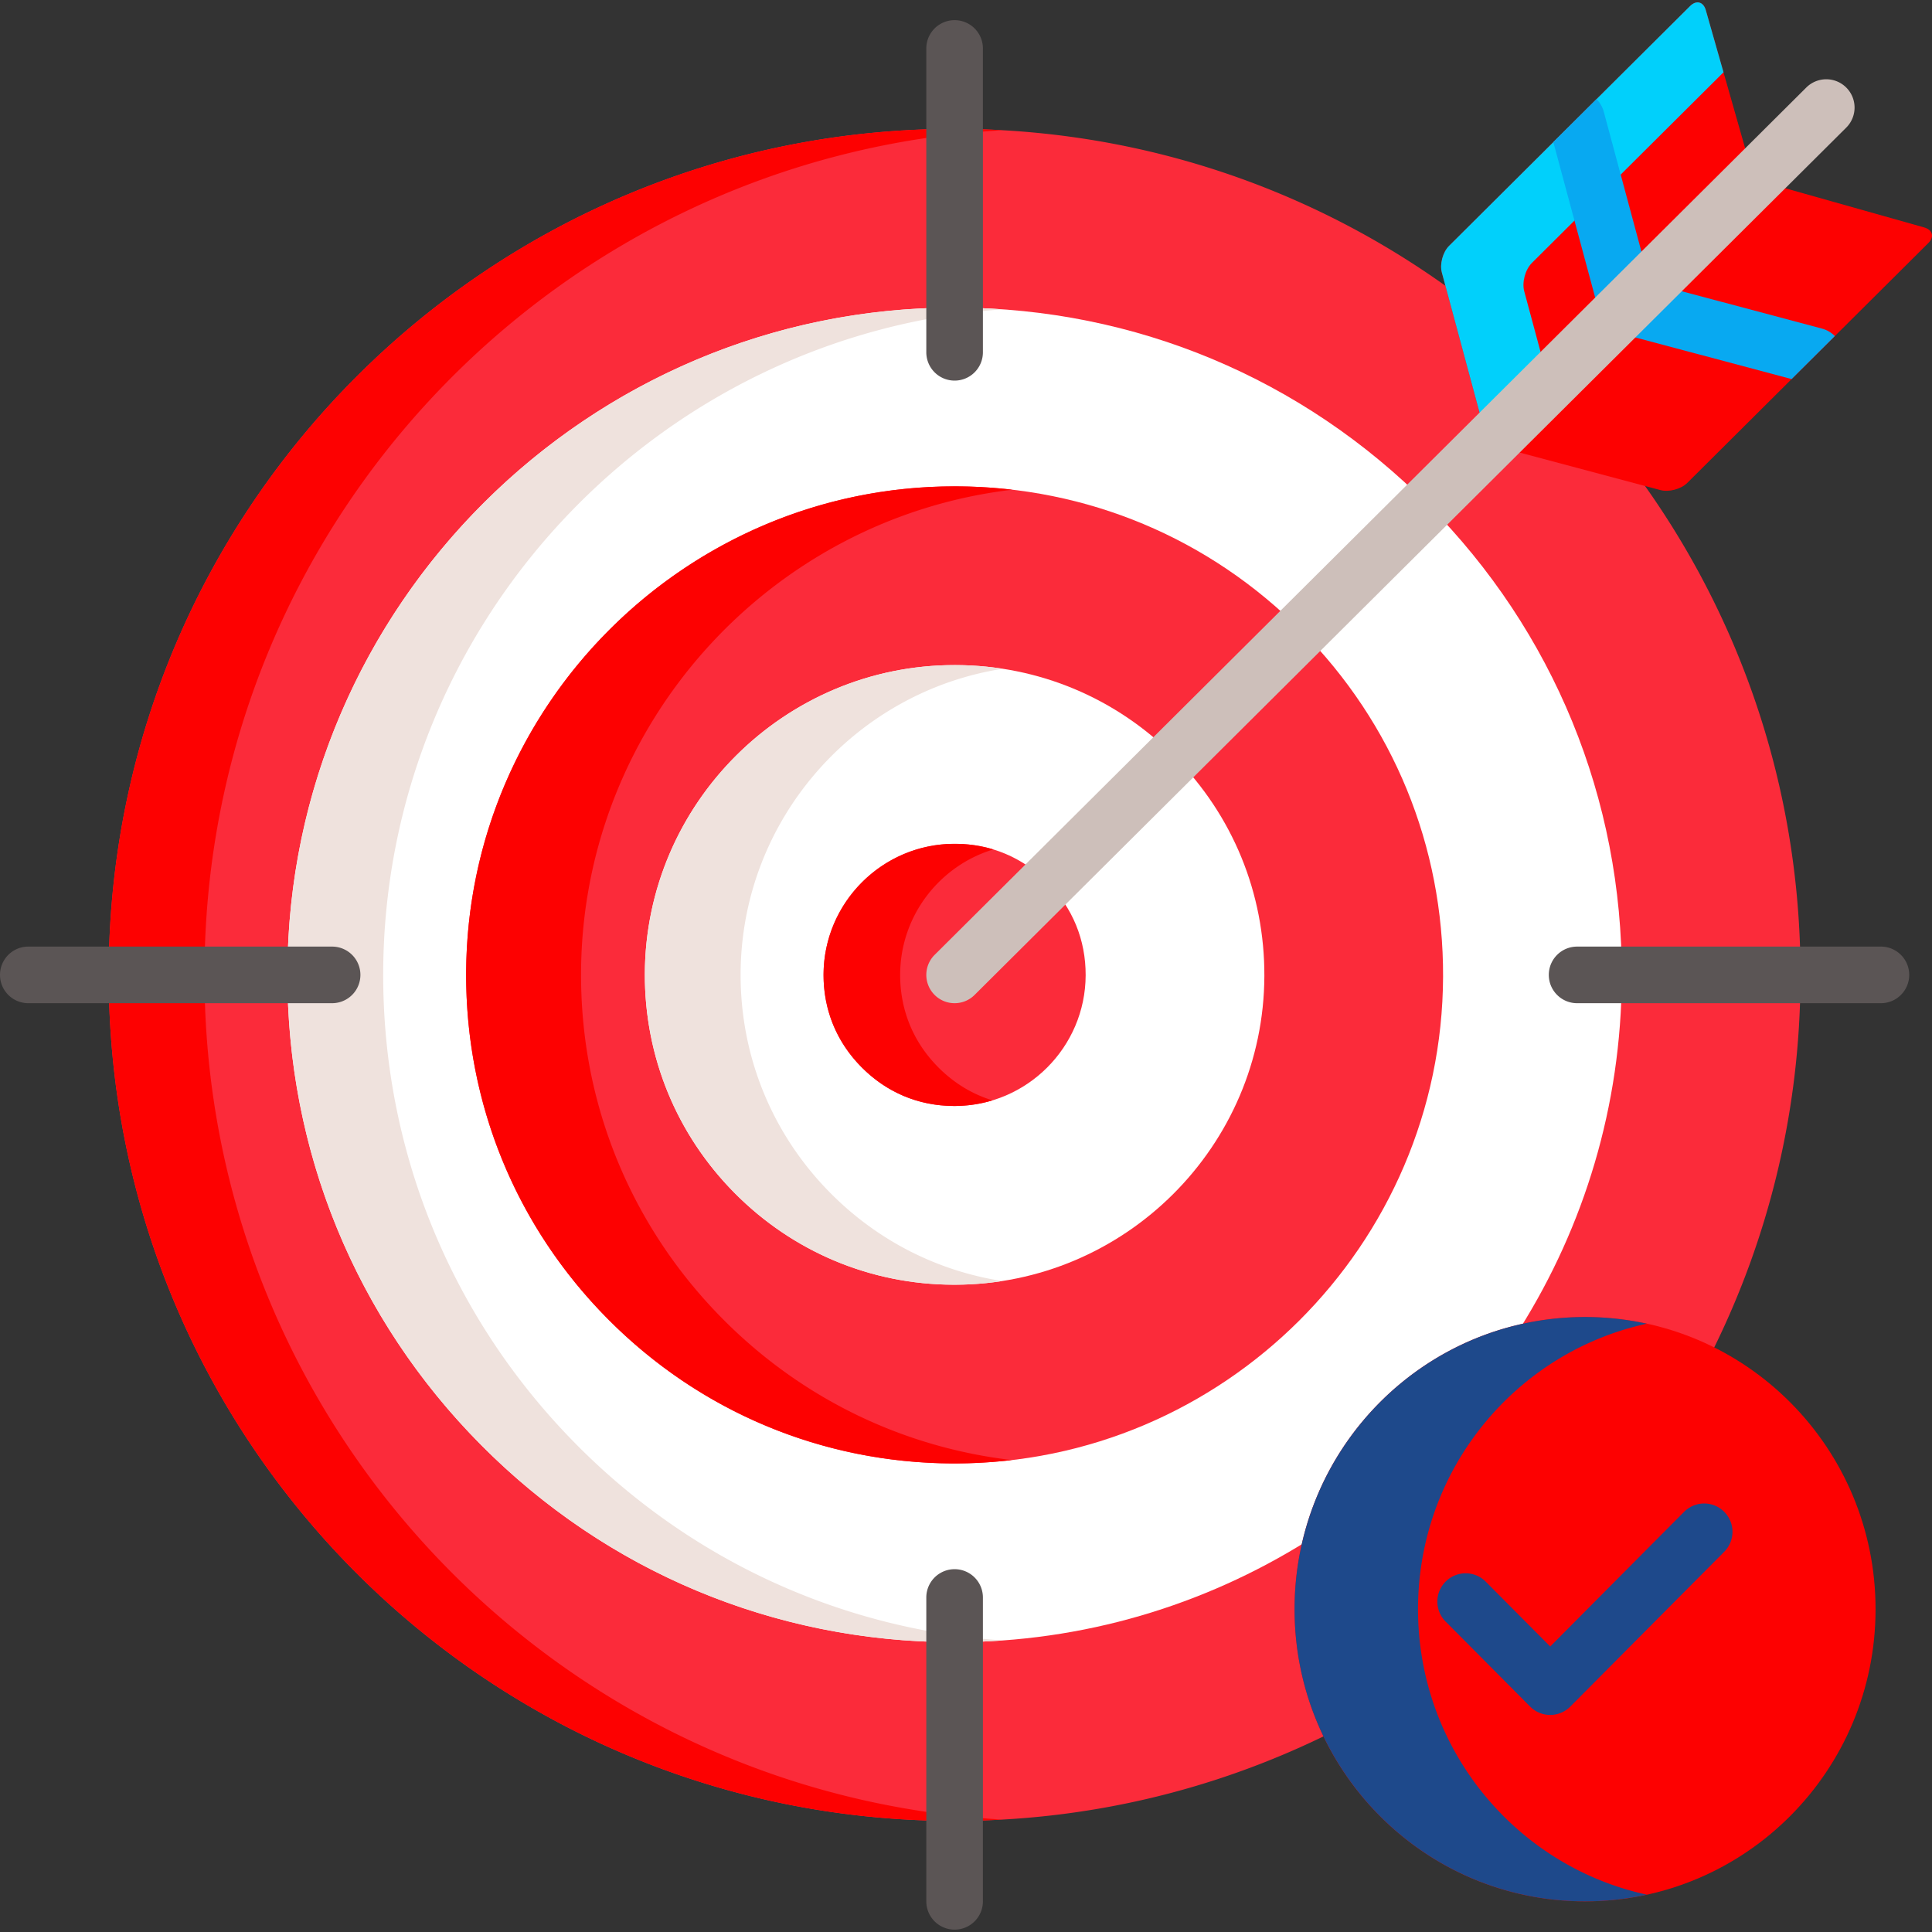
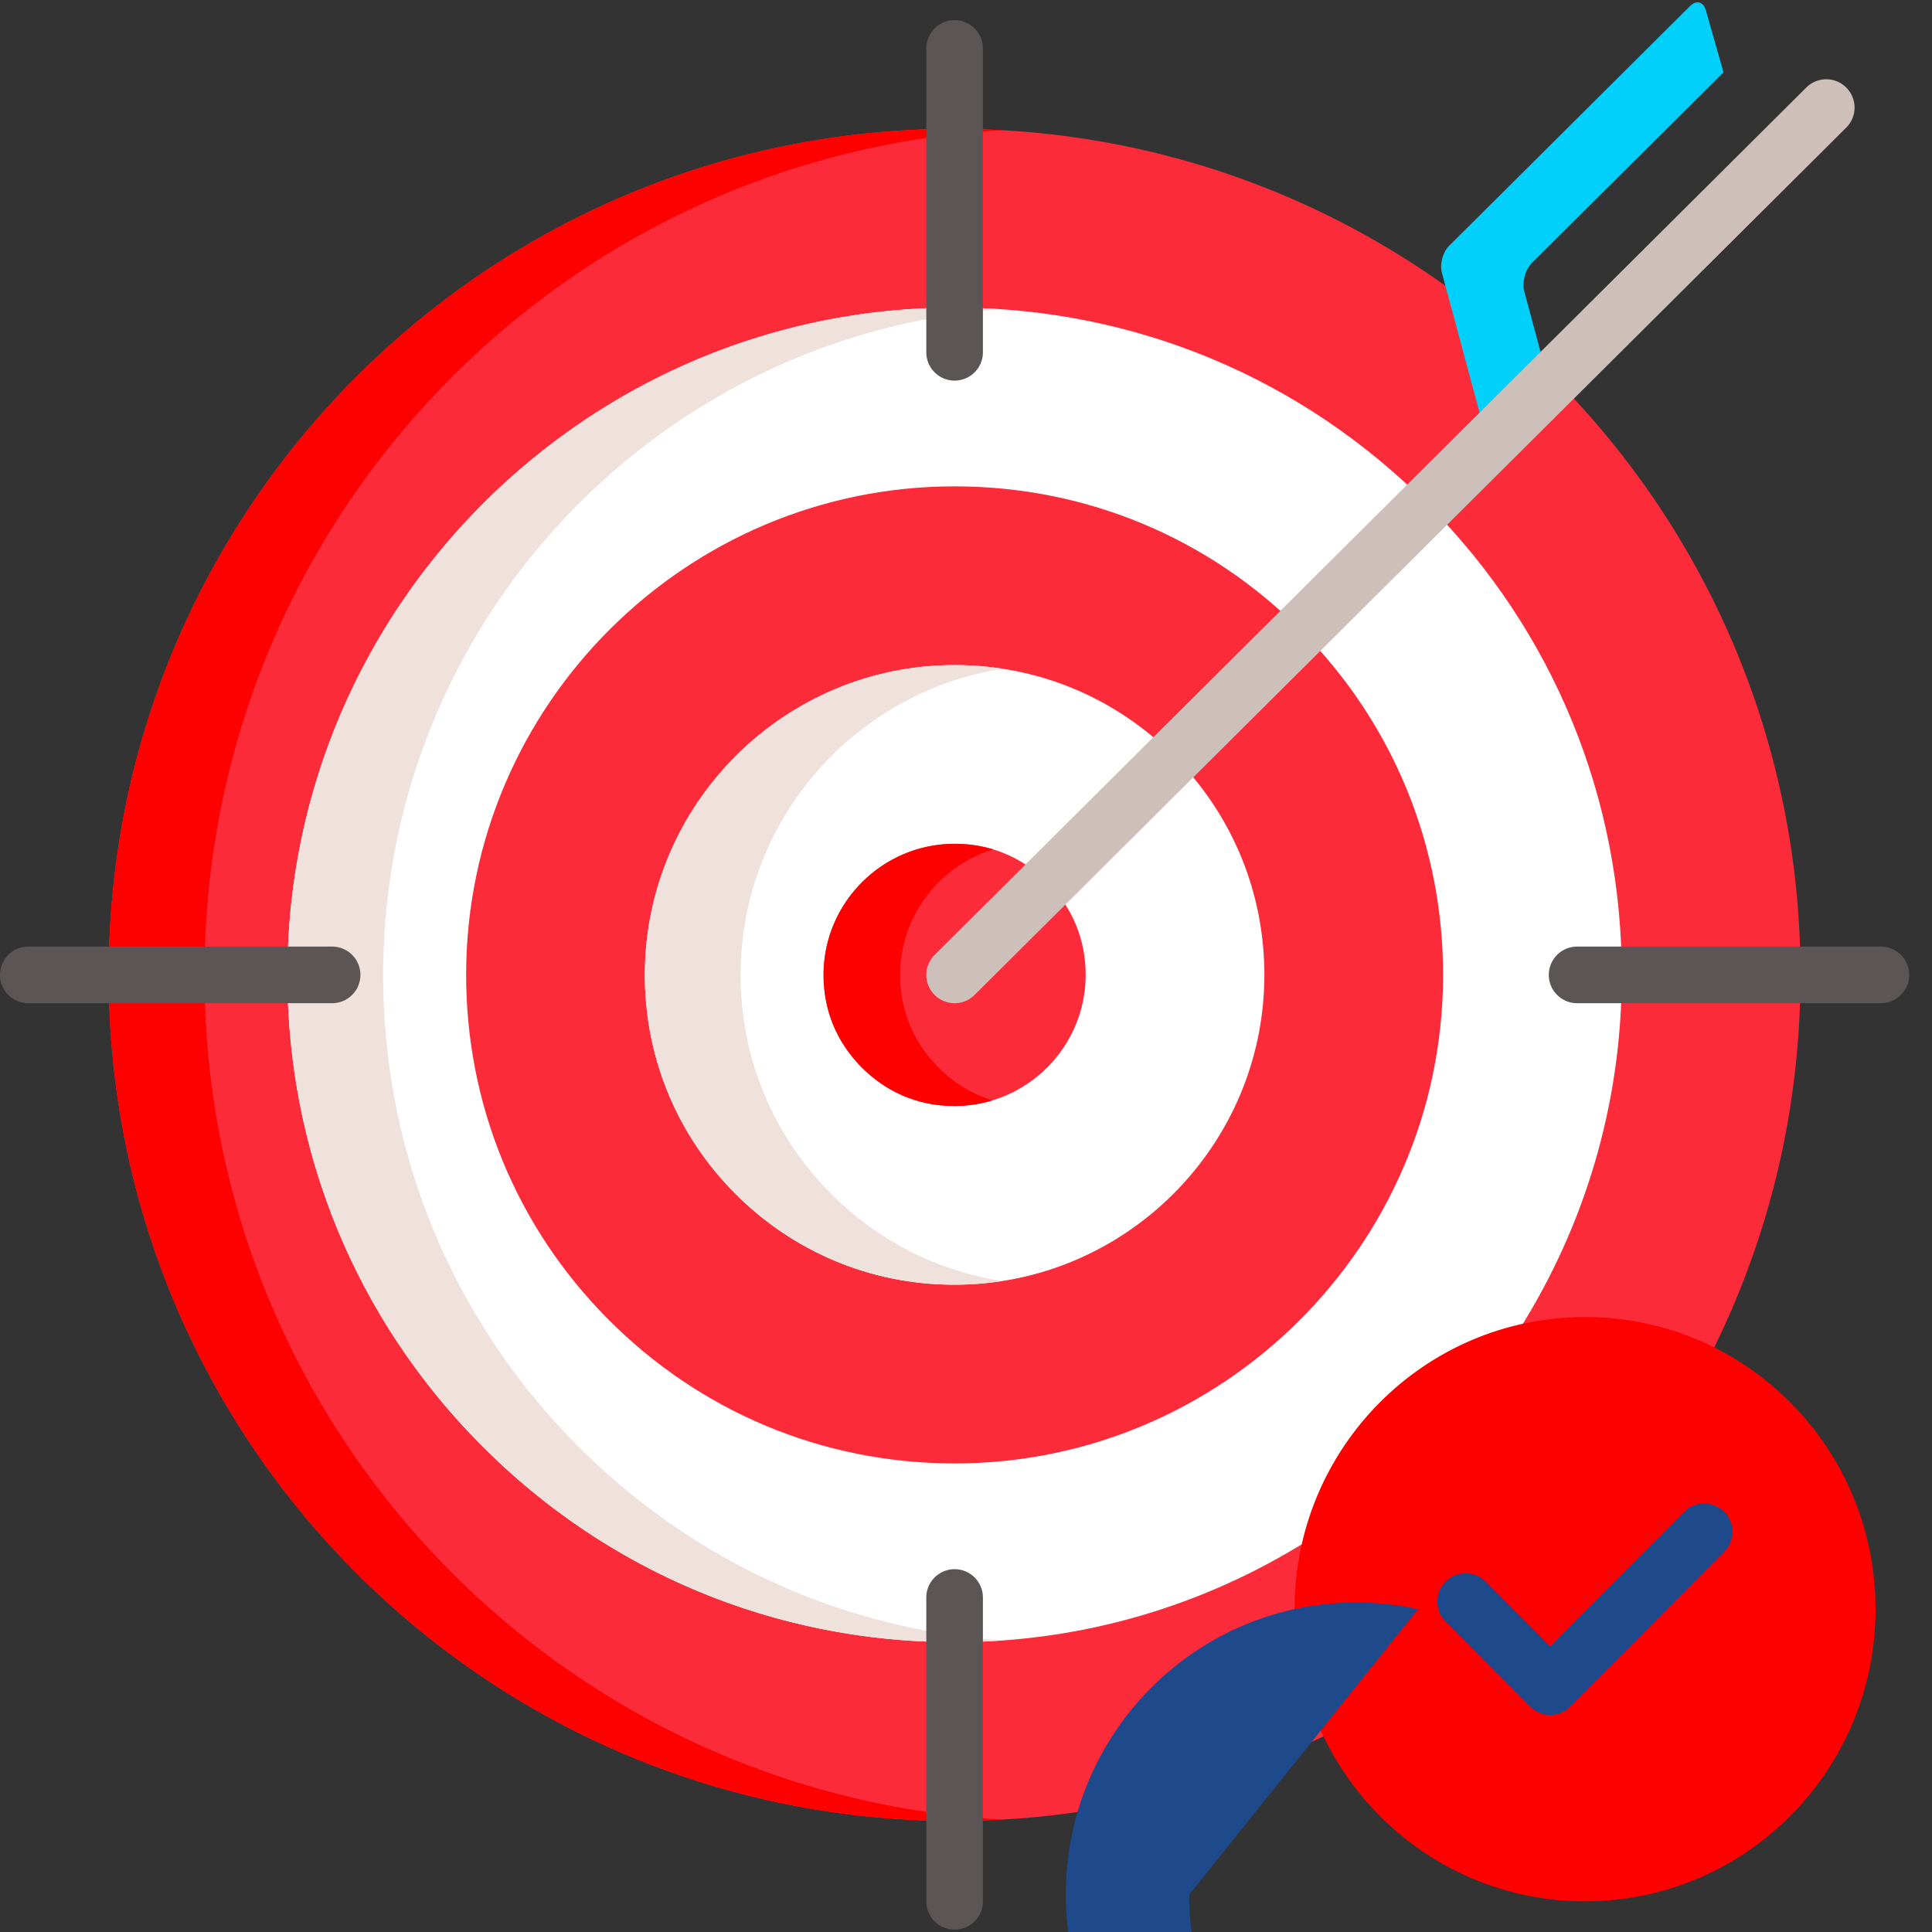
<svg xmlns="http://www.w3.org/2000/svg" version="1.1" width="512" height="512" x="0" y="0" viewBox="0 0 512 512" style="enable-background:new 0 0 512 512" xml:space="preserve" class="">
  <rect x="0" y="0" width="512" height="512" fill="#333333" stroke="none" />
  <g>
    <path fill="#fb2b3a" d="M344.069 426.45c0-42.141 34.088-76.425 75.987-76.425a75.158 75.158 0 0 1 33.77 7.989c14.803-29.785 23.192-63.329 23.322-98.839.452-123.822-99.545-224.566-223.351-225.017-123.803-.452-224.532 99.561-224.984 223.383-.452 123.819 99.546 224.565 223.351 225.017 35.702.13 69.477-8.108 99.489-22.849-4.855-10.061-7.584-21.345-7.584-33.259z" opacity="1" data-original="#fb2b3a" class="" />
    <path fill="#fd0101" d="M54.19 257.541c.436-119.315 93.985-216.507 211.564-223.021a227.71 227.71 0 0 0-11.956-.362c-123.804-.452-224.533 99.561-224.985 223.383-.452 123.819 99.546 224.565 223.351 225.017 4.507.016 8.979-.116 13.421-.362C147.362 475.547 53.753 377.349 54.19 257.541z" opacity="1" data-original="#e41f2d" class="" />
    <path fill="#ffffff" d="M402.826 352.03c16.959-27.017 26.837-58.901 26.962-93.029.173-47.233-18.056-91.707-51.329-125.228-33.272-33.52-77.607-52.077-124.835-52.248l-.661-.001c-97.129 0-176.436 79.038-176.79 176.19C76 304.948 94.23 349.42 127.502 382.943c33.272 33.521 77.606 52.077 124.833 52.248l.663.002c34.164 0 66.115-9.789 93.209-26.695 6.718-27.95 28.742-49.939 56.619-56.468z" opacity="1" data-original="#ffffff" class="" />
    <path fill="#efe2dd" d="M152.88 382.941c-33.273-33.523-51.503-77.995-51.33-125.229.339-92.898 72.87-169.224 164.142-175.731a181.023 181.023 0 0 0-12.067-.457l-.661-.001c-97.129 0-176.436 79.038-176.79 176.19-.173 47.234 18.057 91.706 51.329 125.229 33.272 33.521 77.606 52.077 124.833 52.248l.663.002c4.254 0 8.471-.161 12.652-.458-42.675-3.013-82.349-21.141-112.771-51.793z" opacity="1" data-original="#efe2dd" class="" />
    <path fill="#fb2b3a" d="M252.449 387.824c-34.518-.126-66.976-13.711-91.336-38.254-24.361-24.542-37.706-57.103-37.581-91.684.259-71.13 58.322-128.996 129.431-128.996l.55.001c34.517.125 66.976 13.711 91.335 38.253 24.362 24.542 37.709 57.104 37.581 91.684-.259 71.109-58.289 128.963-129.366 128.999z" opacity="1" data-original="#fb2b3a" class="" />
-     <path fill="#fd0101" d="M191.565 349.57c-24.361-24.542-37.707-57.103-37.58-91.684.24-66.006 50.258-120.58 114.285-128.102a131.34 131.34 0 0 0-14.758-.893l-.55-.001c-71.109 0-129.172 57.867-129.431 128.996-.126 34.582 13.219 67.142 37.581 91.684 24.361 24.543 56.819 38.128 91.336 38.254l.613.002a129.78 129.78 0 0 0 15.084-.894c-28.934-3.381-55.725-16.352-76.58-37.362z" opacity="1" data-original="#e41f2d" class="" />
    <path fill="#ffffff" d="M252.57 340.458c-21.837-.081-42.397-8.694-57.848-24.259-15.446-15.562-23.911-36.21-23.83-58.139.165-45.107 36.98-81.804 82.07-81.804l.414.001c21.852.078 42.415 8.693 57.862 24.257s23.91 36.211 23.831 58.141c-.162 45.063-36.932 81.746-81.968 81.805z" opacity="1" data-original="#ffffff" class="" />
    <path fill="#efe2dd" d="M220.1 316.199c-15.447-15.562-23.911-36.21-23.83-58.139.149-40.818 30.313-74.746 69.46-80.829a82.594 82.594 0 0 0-12.353-.973l-.414-.001c-45.09 0-81.905 36.697-82.07 81.804-.082 21.929 8.383 42.577 23.83 58.139 15.451 15.565 36.011 24.179 57.848 24.259l.531.002c4.252-.006 8.43-.34 12.511-.975-17.163-2.655-33.012-10.693-45.513-23.287z" opacity="1" data-original="#efe2dd" class="" />
    <path fill="#fb2b3a" d="M252.705 293.091c-9.301-.033-17.742-3.582-24.372-10.262-6.63-6.679-10.116-15.185-10.082-24.596.07-19.062 15.607-34.576 34.645-34.611l.307.001c9.348.034 17.795 3.583 24.423 10.262 6.63 6.68 10.118 15.184 10.083 24.596-.069 19.035-15.58 34.543-34.59 34.612z" opacity="1" data-original="#fb2b3a" class="" />
    <path fill="#fd0101" d="M248.635 282.829c-6.629-6.679-10.115-15.185-10.082-24.596.057-15.598 10.472-28.814 24.686-33.124-3.189-.97-6.549-1.473-10.036-1.486l-.307-.001c-19.039.035-34.575 15.549-34.645 34.611-.034 9.411 3.452 17.917 10.082 24.596 6.63 6.68 15.071 10.23 24.372 10.262l.415.002a34.492 34.492 0 0 0 9.892-1.487c-5.349-1.631-10.219-4.588-14.377-8.777z" opacity="1" data-original="#e41f2d" class="" />
    <g fill="#5b5555">
      <path d="M252.98 100.864a7.5 7.5 0 0 1-7.5-7.5V12.841a7.5 7.5 0 0 1 15 0v80.523a7.5 7.5 0 0 1-7.5 7.5zM252.98 511.373a7.5 7.5 0 0 1-7.5-7.5V423.35a7.5 7.5 0 0 1 15 0v80.523a7.5 7.5 0 0 1-7.5 7.5zM88.012 265.858H7.5a7.5 7.5 0 0 1 0-15h80.512a7.5 7.5 0 0 1 0 15zM498.462 265.858h-80.513c-4.143 0-7.5-3.358-7.5-7.5s3.357-7.5 7.5-7.5h80.513a7.5 7.5 0 0 1 0 15z" fill="#5b5555" opacity="1" data-original="#5b5555" class="" />
    </g>
-     <path fill="#fd0101" d="m392.397 110.465 70.404-70.054L452.053 2.68c-.637-2.237-2.511-2.723-4.162-1.078L384.01 65.165c-1.654 1.645-2.513 4.828-1.903 7.073zM509.936 60.276 472.018 49.58l-70.404 70.055 38.418 10.242c2.256.602 5.453-.251 7.107-1.896l63.88-63.563c1.654-1.646 1.166-3.509-1.083-4.142z" opacity="1" data-original="#62dbfb" class="" />
    <path fill="#01d0fb" d="m392.397 110.465 16.168-16.087-4.623-17.173c-.647-2.387.266-5.77 2.023-7.519l50.782-50.528-4.694-16.478c-.637-2.237-2.511-2.723-4.162-1.078L384.01 65.165c-1.654 1.645-2.513 4.828-1.903 7.073z" opacity="1" data-original="#01d0fb" class="" />
-     <path fill="#08a9f1" d="m423.069 79.945 12.224-12.162-10.279-38.178a7.458 7.458 0 0 0-1.921-3.329L411.65 37.663l11.148 41.406c.079.295.17.587.271.876zM444.576 76.885l-12.278 12.218c.267.091.536.176.808.248l41.688 11.113 11.459-11.402a7.45 7.45 0 0 0-3.389-1.971z" opacity="1" data-original="#08a9f1" class="" />
    <path fill="#cdbfba" d="M252.98 265.858a7.474 7.474 0 0 1-5.316-2.21 7.5 7.5 0 0 1 .026-10.606l230.999-229.85a7.498 7.498 0 0 1 10.606.026 7.5 7.5 0 0 1-.026 10.606L258.27 263.674a7.477 7.477 0 0 1-5.29 2.184z" opacity="1" data-original="#cdbfba" class="" />
    <path fill="#fd0101" d="M497.043 426.45c0 42.76-34.469 77.424-76.986 77.424-42.518 0-76.987-34.664-76.987-77.424s34.47-77.425 76.987-77.425c42.517-.001 76.986 34.664 76.986 77.425z" opacity="1" data-original="#97d729" class="" />
-     <path fill="#1e498b" d="M375.791 426.45c0-37.112 25.971-68.11 60.627-75.656a76.837 76.837 0 0 0-16.361-1.77c-42.518 0-76.987 34.665-76.987 77.425s34.47 77.424 76.987 77.424c5.617 0 11.086-.621 16.361-1.769-34.656-7.545-60.627-38.543-60.627-75.654z" opacity="1" data-original="#8bc727" class="" />
+     <path fill="#1e498b" d="M375.791 426.45a76.837 76.837 0 0 0-16.361-1.77c-42.518 0-76.987 34.665-76.987 77.425s34.47 77.424 76.987 77.424c5.617 0 11.086-.621 16.361-1.769-34.656-7.545-60.627-38.543-60.627-75.654z" opacity="1" data-original="#8bc727" class="" />
    <path fill="#1e498b" d="M410.824 454.477a7.5 7.5 0 0 1-5.318-2.212l-22.355-22.483a7.5 7.5 0 1 1 10.636-10.576l17.037 17.134 35.501-35.706a7.5 7.5 0 0 1 10.636 10.577l-40.819 41.055a7.5 7.5 0 0 1-5.318 2.211z" opacity="1" data-original="#017b4e" class="" />
  </g>
</svg>